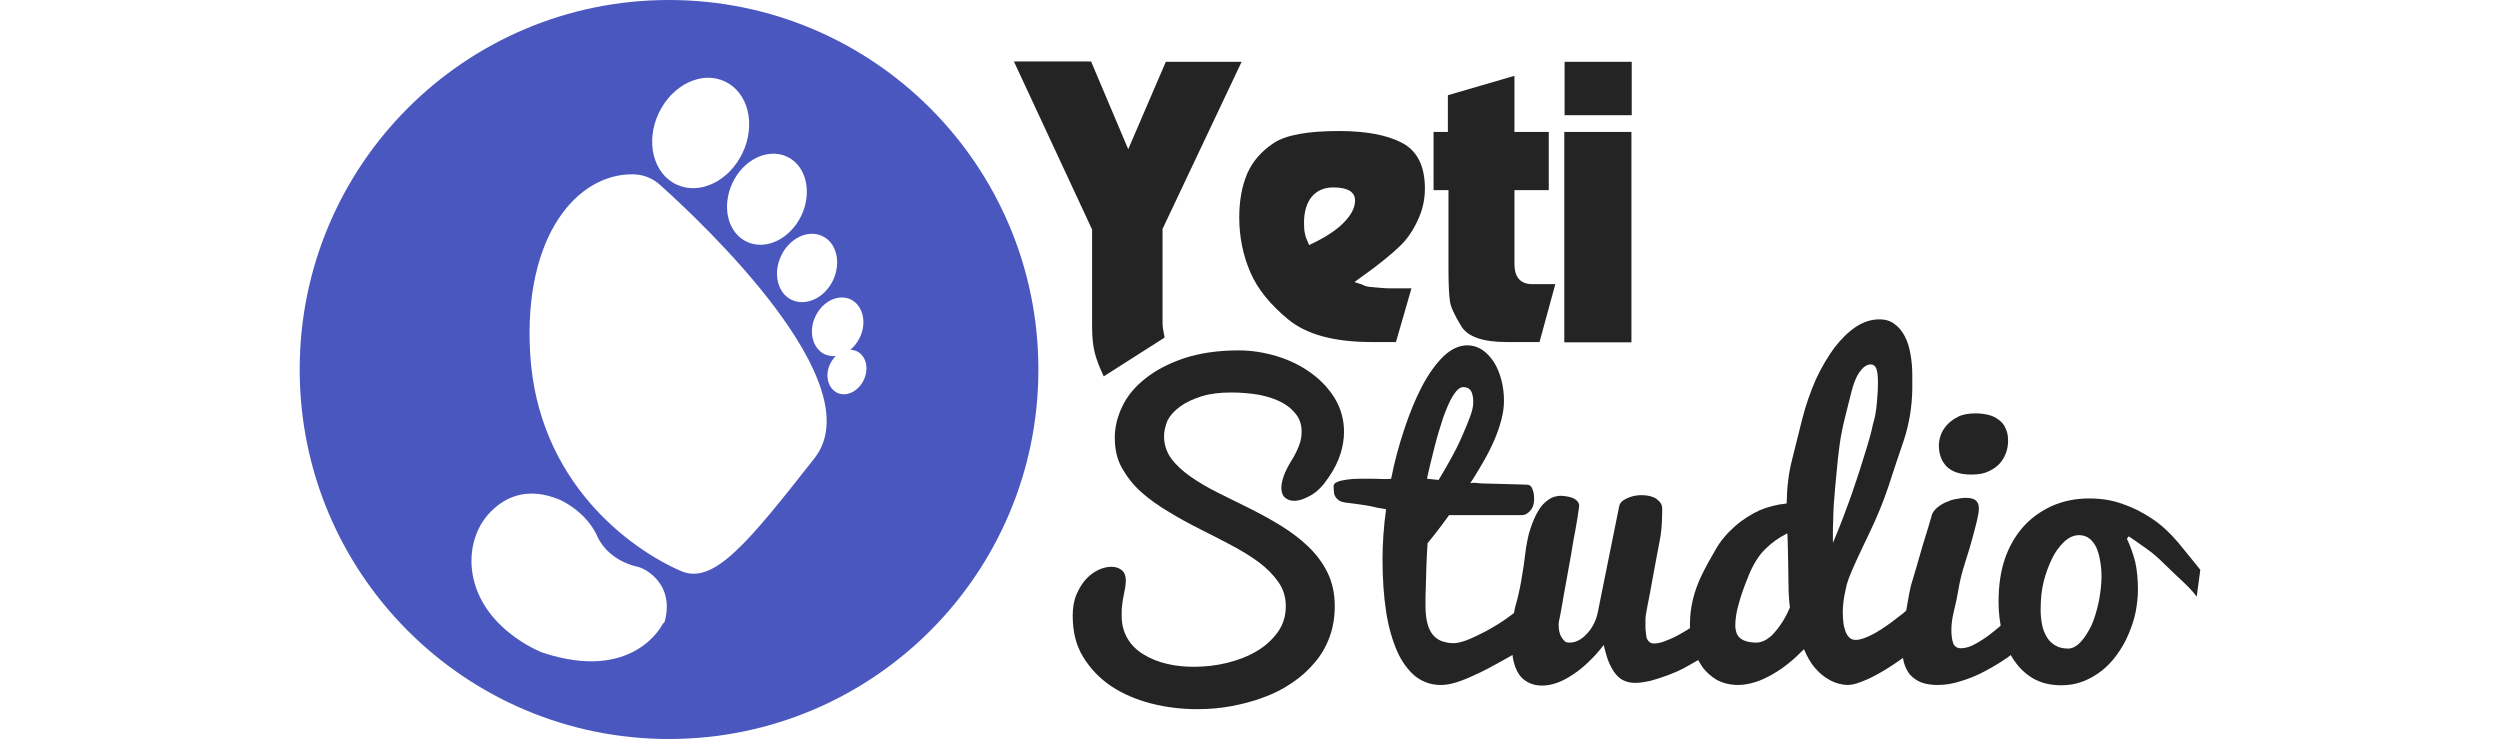
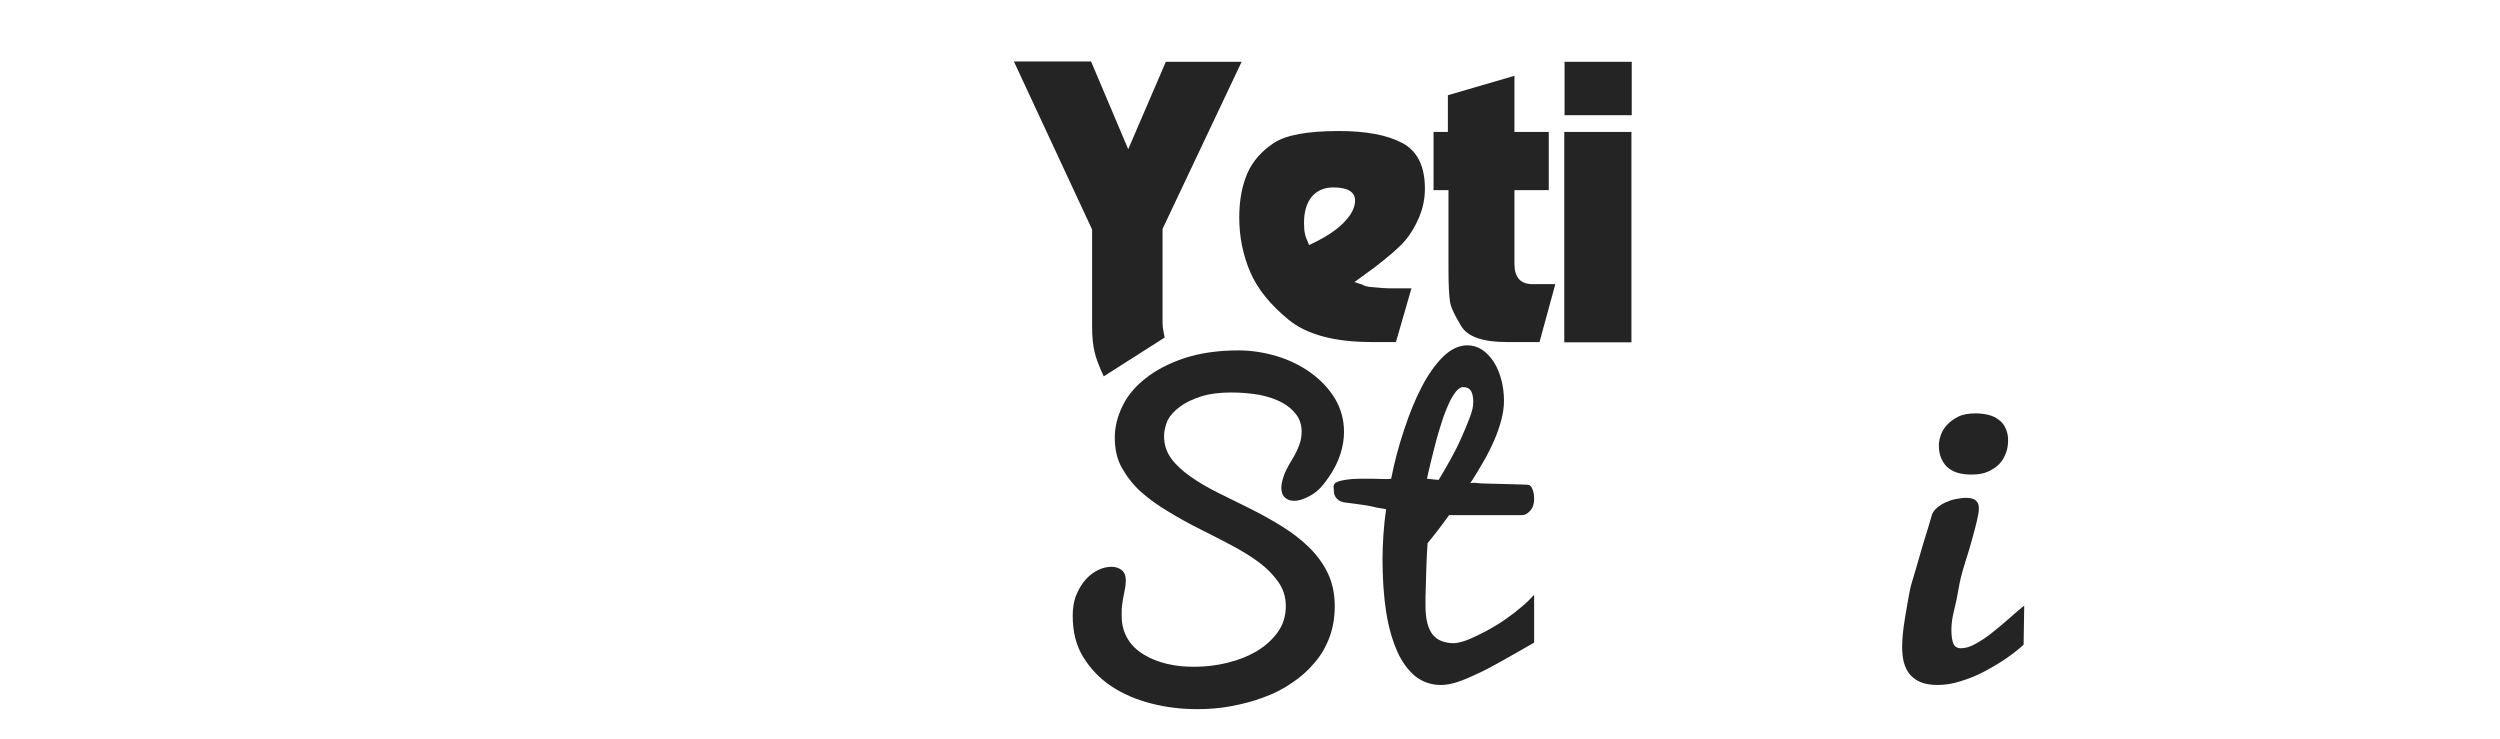
<svg xmlns="http://www.w3.org/2000/svg" height="739" viewBox="30.4 68.3 636.8 247.6" width="2500">
  <g fill="#242424">
    <path d="m295.6 89 12.4 29.3 12.6-29.3h25.4l-26.5 56v30.5c0 1 0 1.8.1 2.5s.3 1.9.6 3.4l-20.4 13c-1.6-3.4-2.6-6.1-3.1-8.3-.5-2.1-.8-4.9-.8-8.3v-32.6l-26.2-56.3h25.9zm93.1 75.4c1 .1 2 .2 3.3.3 1.2.1 2.3.2 3.3.2h7.6l-5.2 18h-8.2c-12.4 0-21.7-2.5-27.8-7.5s-10.4-10.3-12.8-15.9-3.7-11.7-3.7-18.3c0-5.7.9-10.6 2.7-14.8 1.8-4.1 4.8-7.5 8.9-10.2s11.4-4 21.8-4c9 0 16.1 1.3 21.2 4s7.6 7.8 7.6 15.3c0 3.2-.6 6.4-1.9 9.5s-2.9 5.8-4.9 8.1-5.4 5.2-10.2 8.9l-6.6 4.8c.8.3 1.6.5 2.5.8.8.5 1.7.7 2.4.8zm-20.1-14c5-2.3 8.8-4.7 11.4-7.3s4-5.1 4-7.6c0-2.9-2.4-4.4-7.3-4.4-3 0-5.4 1-7.2 3.1-1.7 2.1-2.6 5-2.6 8.7 0 1.6.1 2.9.3 3.6.1.9.6 2.1 1.4 3.9zm41.5-37.9h5v-12.3l22.3-6.5v18.8h11.5v19.5h-11.5v24.7c0 4.5 2 6.8 6 6.8h7.7l-5.3 19.4h-11c-8 0-13.1-1.8-15.2-5.3-2.2-3.6-3.5-6.3-3.8-8.3s-.5-5.6-.5-10.7v-26.6h-5v-19.5zm66.6-23.5v17.9h-22.5v-17.9zm-22.6 23.5h22.5v70.5h-22.5zm-134.1 101.9c0 2.8.8 5.3 2.4 7.5s3.8 4.2 6.5 6.1 5.8 3.7 9.2 5.4 6.9 3.4 10.5 5.2 7.1 3.7 10.5 5.8 6.5 4.4 9.2 7 4.9 5.5 6.5 8.8 2.4 7 2.4 11.2c0 3.8-.6 7.3-1.8 10.5s-2.9 6.1-5.1 8.6c-2.1 2.5-4.7 4.8-7.6 6.7-2.9 2-6.1 3.6-9.5 4.8-3.4 1.3-7 2.2-10.7 2.9s-7.5 1-11.3 1c-5.3 0-10.5-.6-15.5-1.9s-9.5-3.2-13.4-5.8-7-5.9-9.4-9.8-3.5-8.5-3.5-13.8c0-2.7.4-5.1 1.3-7.2s2-3.8 3.2-5.1c1.3-1.4 2.7-2.4 4.2-3.1s3-1 4.3-1c1.4 0 2.5.4 3.4 1.1s1.4 1.9 1.4 3.5c0 .7-.1 1.5-.2 2.3-.2.8-.3 1.7-.5 2.6s-.4 2-.5 3.1c-.2 1.1-.2 2.4-.2 3.8 0 3 .7 5.5 2 7.7s3.1 3.9 5.4 5.3 4.8 2.4 7.7 3.1 5.9 1 9.1 1c3.7 0 7.4-.4 11.1-1.3s7-2.2 9.9-3.9 5.3-3.9 7.1-6.4 2.7-5.4 2.7-8.7c0-3-.8-5.7-2.5-8.1s-3.8-4.6-6.5-6.6-5.8-3.9-9.2-5.7-6.9-3.6-10.5-5.4-7.1-3.7-10.5-5.8c-3.4-2-6.5-4.2-9.2-6.6s-4.8-5.1-6.5-8.1-2.4-6.4-2.4-10.2c0-3.6.9-7.1 2.6-10.6s4.3-6.6 7.8-9.3c3.4-2.7 7.8-5 12.9-6.7 5.2-1.7 11.2-2.6 18.2-2.6 4.4 0 8.7.7 13 2 4.2 1.3 8 3.2 11.3 5.6s6 5.3 8 8.6c2 3.4 3 7.1 3 11.1 0 2.4-.4 4.9-1.2 7.4s-2.1 5.2-4 7.9c-1.8 2.7-3.7 4.7-5.8 5.9s-4 1.9-5.7 1.9c-1.3 0-2.3-.4-3.1-1.1s-1.2-1.9-1.2-3.3c0-1.1.3-2.4.8-3.9s1.4-3.2 2.6-5.2c1.2-1.9 2-3.6 2.6-5.2s.8-3.1.8-4.5c0-2.2-.6-4.1-1.8-5.7s-2.8-3-4.9-4.1-4.5-1.9-7.4-2.5c-2.9-.5-6.1-.8-9.5-.8-3.8 0-7.1.4-10 1.3-2.8.9-5.2 2-7.1 3.4s-3.3 2.9-4.2 4.6c-.8 2-1.2 3.7-1.2 5.3z" />
    <path d="m444 283.6c-4.1 2.4-7.7 4.4-10.9 6.2s-6 3.3-8.5 4.4c-2.5 1.2-4.7 2.1-6.6 2.7s-3.7.9-5.3.9c-3.2 0-6-1-8.5-2.9-2.4-2-4.5-4.8-6.1-8.4-1.6-3.7-2.9-8.1-3.7-13.3s-1.2-11.1-1.2-17.6c0-2.5.1-5.3.3-8.1.2-2.9.5-5.8.9-8.6-1.3-.2-2.3-.4-3-.5-.7-.2-1.4-.3-2.2-.5s-1.8-.3-3-.5-3-.4-5.3-.7c-1-.1-1.8-.4-2.4-.8-.5-.4-1-.9-1.2-1.4-.3-.5-.4-1.1-.4-1.7s-.1-1.1-.1-1.5c0-.7.4-1.2 1.2-1.5.8-.4 1.9-.6 3.2-.8s2.7-.3 4.3-.3h4.5s2.7.1 3.8.1 1.9 0 2.3-.1c1.1-5.7 2.6-11.2 4.4-16.6s3.7-10.1 5.9-14.3 4.6-7.5 7.1-10c2.6-2.5 5.3-3.8 8.1-3.8 1.8 0 3.5.5 5 1.5s2.8 2.4 3.9 4.1 1.9 3.7 2.5 5.9c.6 2.3.9 4.6.9 7.1 0 2-.3 4.2-.9 6.4-.6 2.3-1.4 4.6-2.4 6.9s-2.2 4.7-3.6 7.1-2.8 4.8-4.4 7.2c.4-.1 1-.2 1.9-.1s1.9.2 3.1.2 2.4.1 3.8.1 2.7.1 3.9.1c1.3 0 2.5.1 3.6.1s2 .1 2.7.1c.9 0 1.5.5 1.8 1.4.4.9.6 2 .6 3.4 0 1.6-.4 2.9-1.3 3.9s-1.8 1.5-2.8 1.5h-24.4c-1.2 1.7-2.5 3.4-3.7 5-1.3 1.6-2.4 3.1-3.5 4.4-.2 2.6-.3 5.2-.4 7.8 0 1.1-.1 2.2-.1 3.4s-.1 2.3-.1 3.5c0 1.1-.1 2.2-.1 3.3v2.9c0 2.3.2 4.2.6 5.8s1 2.9 1.8 3.9 1.8 1.7 3 2.2c1.2.4 2.5.7 3.9.7.9 0 2-.2 3.3-.6s2.8-1 4.4-1.8 3.3-1.6 5-2.6c1.8-1 3.5-2.1 5.2-3.3s3.4-2.5 4.9-3.8c1.6-1.3 3-2.7 4.3-4.1zm-20.4-80.6c0-.5 0-1-.1-1.6s-.2-1.1-.4-1.6-.5-.9-1-1.3c-.5-.3-1.1-.5-1.9-.5-1.1 0-2.2 1-3.4 2.9s-2.2 4.4-3.3 7.4c-1 3-2 6.3-2.9 9.9s-1.8 7.1-2.5 10.5c.6.1 1.3.1 1.9.2s1.3.1 2 .2c1.3-2.1 2.6-4.4 4-6.9s2.6-4.9 3.7-7.4c1.1-2.4 2-4.7 2.8-6.8s1.1-3.6 1.1-5z" />
-     <path d="m486.9 238.6c0 1.1 0 2.7-.1 4.7s-.3 4.1-.8 6.5c-.4 2.3-1 5.2-1.6 8.5s-1.1 6-1.5 8.2-.8 4.1-1.1 5.7-.5 2.8-.5 3.5v3.3s.2 1.9.3 2.6.5 1.3.9 1.7.9.6 1.7.6c.9 0 2.1-.2 3.4-.7s2.8-1.1 4.3-1.9 3-1.7 4.6-2.7 3.1-2.1 4.5-3.2 2.7-2.2 3.9-3.3 2.1-2.1 2.8-3v14c-.9.9-2.1 1.9-3.5 2.9-1.4 1.1-2.9 2.1-4.6 3.1s-3.5 2-5.3 3c-1.9 1-3.8 1.8-5.7 2.5s-3.8 1.3-5.6 1.8c-1.8.4-3.5.7-5.1.7s-2.9-.3-4.1-.9-2.1-1.5-2.9-2.6-1.5-2.5-2.1-4c-.6-1.6-1-3.3-1.5-5.2-1.5 2-3.1 3.8-4.8 5.4-1.7 1.7-3.4 3.1-5.2 4.3s-3.5 2.2-5.4 2.9-3.6 1-5.2 1c-1.4 0-2.7-.2-3.9-.7s-2.3-1.2-3.3-2.3c-.9-1.1-1.7-2.6-2.2-4.4s-.8-4-.8-6.7c0-5.5.5-9.8 1.3-12.8 1.3-4.3 2.5-10.8 3.5-19.4.1-.6.3-1.5.5-2.6s.5-2.3.9-3.5c.4-1.3.9-2.6 1.5-3.9s1.3-2.5 2.1-3.6 1.8-1.9 2.8-2.6c1.1-.7 2.3-1 3.7-1.1 2.2.1 3.9.5 4.8 1.1 1 .6 1.5 1.4 1.5 2.3-.4 2.9-.8 5.6-1.3 8.2s-1 5.3-1.4 8c-.5 2.7-1 5.7-1.6 8.9-.6 3.3-1.1 5.9-1.4 7.9-.4 2-.6 3.6-.9 4.8s-.3 1.9-.3 1.9c0 .8.1 1.5.2 2.3.2.7.4 1.4.7 1.9s.7 1 1.1 1.4 1 .5 1.7.5c.9 0 1.9-.2 2.9-.7s1.9-1.2 2.8-2.2c.9-.9 1.7-2 2.4-3.4.7-1.3 1.2-2.9 1.5-4.7l7-34.7c.2-1 1-1.9 2.5-2.6s3.1-1.1 4.9-1.1c2.1 0 3.8.4 5 1.2 1.4 1 2 2 2 3.2z" />
-     <path d="m572.9 284.6c-3 2.5-6 4.7-8.9 6.6-1.2.8-2.5 1.6-3.9 2.4s-2.7 1.5-4 2.1-2.6 1.1-3.8 1.5-2.4.6-3.4.6c-.6 0-1.5-.1-2.7-.4s-2.5-.8-3.9-1.7c-1.4-.8-2.8-2-4.2-3.6s-2.6-3.7-3.7-6.3c-1.6 1.6-3.2 3.2-5 4.6-1.8 1.5-3.6 2.7-5.5 3.8s-3.8 2-5.7 2.6-3.9 1-5.8 1c-2.8 0-5.1-.6-7.2-1.7-2-1.2-3.7-2.7-5-4.6s-2.3-4.1-3-6.5-1-4.9-1-7.5c0-2.8.3-5.5 1-8.4.7-2.8 1.7-5.6 3-8.2 1.3-2.7 2.8-5.4 4.5-8.3 1.6-2.9 3.8-5.5 6.5-7.9s5.5-4.1 8.3-5.4c2.8-1.2 5.9-2 9.1-2.3.1-5.5.7-10.4 1.8-14.6 1-4.2 2.2-8.7 3.4-13.6 1.2-4.8 2.8-9.3 4.6-13.4 1.9-4.1 4-7.6 6.2-10.6 2.3-3 4.7-5.3 7.2-7 2.6-1.7 5.2-2.5 7.9-2.5 2 0 3.7.5 5.1 1.6 1.4 1 2.5 2.4 3.4 4.1s1.5 3.7 1.9 6 .6 4.6.6 7v4.7c-.1 6.1-1.1 11.8-2.8 17-1.8 5.2-3.5 10.4-5.2 15.6-1.7 5.1-3.8 10.2-6.2 15.2-3.7 7.7-6.1 12.9-7.1 15.6-.2.6-.4 1.3-.7 2.2-.2.9-.4 1.8-.6 2.8s-.4 2-.5 3.1c-.1 1-.2 2.1-.2 3.1 0 1.2.1 2.4.2 3.5s.4 2.1.7 3 .8 1.6 1.3 2.1c.6.5 1.2.8 2.1.8.8 0 1.7-.2 2.6-.5s2-.8 3-1.3 2.1-1.2 3.2-1.9 2.1-1.4 3.2-2.2c2.3-1.7 4.8-3.7 7.3-5.8zm-44.1-37.6c-2.8 1.4-5.3 3.2-7.5 5.4s-4 5.2-5.5 8.9-2.6 6.8-3.3 9.5c-.8 2.7-1.1 5.1-1.1 7.2 0 .7.1 1.3.3 2s.5 1.3 1 1.8 1.2 1 2.2 1.3c.9.3 2.1.5 3.6.5.8 0 1.5-.2 2.3-.5.7-.3 1.5-.8 2.1-1.3.7-.5 1.3-1.2 1.9-1.9s1.2-1.4 1.7-2.2c1.2-1.7 2.3-3.7 3.2-5.9-.1-.6-.2-1.6-.3-2.9s-.2-3.3-.2-6-.1-4.9-.1-6.6-.1-3.3-.1-4.7-.1-2.6-.1-3.5-.1-1.1-.1-1.1zm30-43.4c.3-3 .4-5.3.4-7.1 0-2.3-.2-3.9-.6-4.8s-1-1.3-1.8-1.3c-1.4 0-2.6.9-3.8 2.6s-2 3.9-2.7 6.6-1.4 5.7-2.2 8.8c-.8 3.2-1.4 6.3-1.8 9.3s-.7 5.8-.9 8.2-.4 4.2-.5 5.2c-.2 2.1-.3 4.1-.5 6.1-.1 2-.2 3.7-.2 5.4-.1 1.6-.1 3-.1 4.2v3.4c2.4-5.6 4.5-11.3 6.5-16.9.8-2.4 1.6-4.9 2.5-7.5.8-2.6 1.6-5.2 2.4-7.7.8-2.6 1.5-5.1 2-7.6.7-2.2 1.1-4.6 1.3-6.9z" />
    <path d="m608 284.3c-1.5 1.4-3.4 2.9-5.7 4.5s-4.7 3-7.3 4.4-5.3 2.5-8 3.3c-2.7.9-5.3 1.3-7.8 1.3-2.2 0-4.1-.3-5.6-.9s-2.7-1.5-3.7-2.6c-.9-1.1-1.6-2.5-2-4s-.6-3.3-.6-5.2c0-2.7.3-5.8.9-9.4 1.2-7.4 2-11.5 2.4-12.4.6-1.8 1.7-5.8 3.5-12 1.6-5.1 2.6-8.4 3-9.9.2-1.1.8-2 1.8-2.9.9-.8 1.9-1.4 3-1.9s2.2-.9 3.4-1.1 2.3-.4 3.2-.4c1.8 0 2.9.3 3.6 1s.9 1.5.9 2.6c0 .9-.2 2.2-.6 3.9s-.9 3.6-1.5 5.8-1.4 5-2.5 8.4-1.8 6.3-2.2 8.8c-.4 2.4-.9 4.8-1.5 7.2s-.9 4.5-.9 6.5c0 1.9.2 3.4.6 4.5s1.3 1.7 2.6 1.7c1.5 0 3.2-.5 5.1-1.6s3.8-2.3 5.7-3.9c1.9-1.5 3.8-3.1 5.6-4.7s3.4-3 4.8-4.1zm-28.4-66.8c0-1 .2-2.1.6-3.3s1.1-2.4 2.1-3.5 2.2-2 3.8-2.8 3.6-1.1 5.9-1.1c1.5 0 2.9.2 4.2.5s2.5.9 3.4 1.6c1 .7 1.8 1.6 2.3 2.8.6 1.2.9 2.5.9 4.1 0 1.5-.2 2.9-.7 4.2-.5 1.4-1.2 2.6-2.2 3.7s-2.3 1.9-3.8 2.6-3.4 1-5.6 1c-3.7 0-6.5-.9-8.3-2.7-1.7-1.8-2.6-4.1-2.6-7.1z" />
-     <path d="m642.6 248.8c1.2 2.5 2.1 5.1 2.8 7.8.6 2.7.9 5.8.9 9.3 0 2.5-.3 5-.8 7.6-.5 2.5-1.4 5-2.4 7.4s-2.3 4.6-3.8 6.7-3.2 3.9-5.1 5.4-4 2.7-6.3 3.6-4.7 1.3-7.3 1.3c-3.7 0-6.9-.8-9.6-2.4s-4.8-3.8-6.5-6.4-2.9-5.6-3.7-8.9-1.2-6.7-1.2-10.1c0-5.6.7-10.4 2.1-14.5s3.4-7.6 6-10.6 5.8-5.3 9.6-7.1c3.8-1.7 8-2.6 12.7-2.6 4 0 7.8.6 11.3 1.9 3.5 1.2 6.8 2.9 9.9 5s5.9 4.7 8.6 7.9c2.6 3.2 5.1 6.2 7.4 9.1l-1.2 9c-1.1-1.5-2.7-3.2-4.6-5-2-1.8-4-3.8-6.2-5.9-2.2-2.2-4.3-4-6.5-5.5s-3.9-2.8-5.5-3.8zm-19.7 36.8c1.4 0 2.8-.7 4.2-2.2s2.5-3.3 3.6-5.5c1-2.2 1.8-4.9 2.5-8.1.6-3.2.9-6 .9-8.4 0-1.9-.2-3.8-.5-5.4-.3-1.7-.7-3.1-1.3-4.4-.6-1.2-1.4-2.2-2.3-2.9s-2.1-1.1-3.4-1.1c-1.7 0-3.4.7-5 2.2s-3 3.4-4.1 5.7-2.1 4.9-2.8 7.7-1 6-1 9.5c0 1.8.2 3.5.5 5 .3 1.6.9 2.9 1.6 4.1s1.7 2.1 2.9 2.8 2.6 1 4.2 1z" />
  </g>
-   <path d="m154.1 68.3c-68.4 0-123.7 55.4-123.7 123.8s55.4 123.8 123.7 123.8c68.4 0 123.8-55.4 123.8-123.8s-55.4-123.8-123.8-123.8zm51.4 79.1c4.8 2.2 6.4 8.9 3.6 14.8s-9 8.8-13.8 6.6-6.4-8.9-3.6-14.8 9-8.9 13.8-6.6zm-11.8-26.6c6.4 3 8.5 11.8 4.8 19.7-3.8 7.9-11.9 11.8-18.3 8.8s-8.5-11.8-4.8-19.7 11.9-11.8 18.3-8.8zm-43-14.6c4.5-9.5 14.4-14.3 22.2-10.6s10.4 14.4 5.9 23.9-14.4 14.3-22.2 10.6-10.4-14.4-5.9-23.9zm2 170.4-.7.8s-9.6 19.8-40.4 9.5c-.2-.1-.5-.2-.7-.3-2.8-1.2-20.8-9.5-22.8-27.6-.8-7.6 1.7-15.3 7.4-20.3 4.6-4.1 11.6-7.2 21.7-3.1 0 0 8.1 3.2 12.4 11.3.1.3.3.5.4.8.6 1.5 3.8 8.2 13.6 10.5.9.2 1.8.6 2.7 1.1 3.1 1.9 9.2 7 6.4 17.3zm50.2-54.8c-22.4 28.5-33.8 42.6-44.8 37.8-16.8-7.3-48.1-29.7-50.5-73.2-2.2-39.2 15.8-59.9 34.4-59.7 3.4 0 6.7 1.3 9.2 3.6 14.4 12.9 71.3 66.5 51.7 91.5zm16.5-26.2c-1.8 3.8-5.8 5.8-8.9 4.3s-4.2-5.8-2.4-9.6c.5-1.1 1.2-2 1.9-2.7-1.3.1-2.5-.1-3.7-.6-4.1-2-5.5-7.7-3.1-12.7 2.4-5.1 7.7-7.6 11.8-5.7 4.1 2 5.5 7.7 3.1 12.7-.8 1.7-1.9 3.1-3.2 4.2.7 0 1.5.2 2.2.5 3.1 1.5 4.1 5.8 2.3 9.6z" fill="#4a57bf" />
</svg>